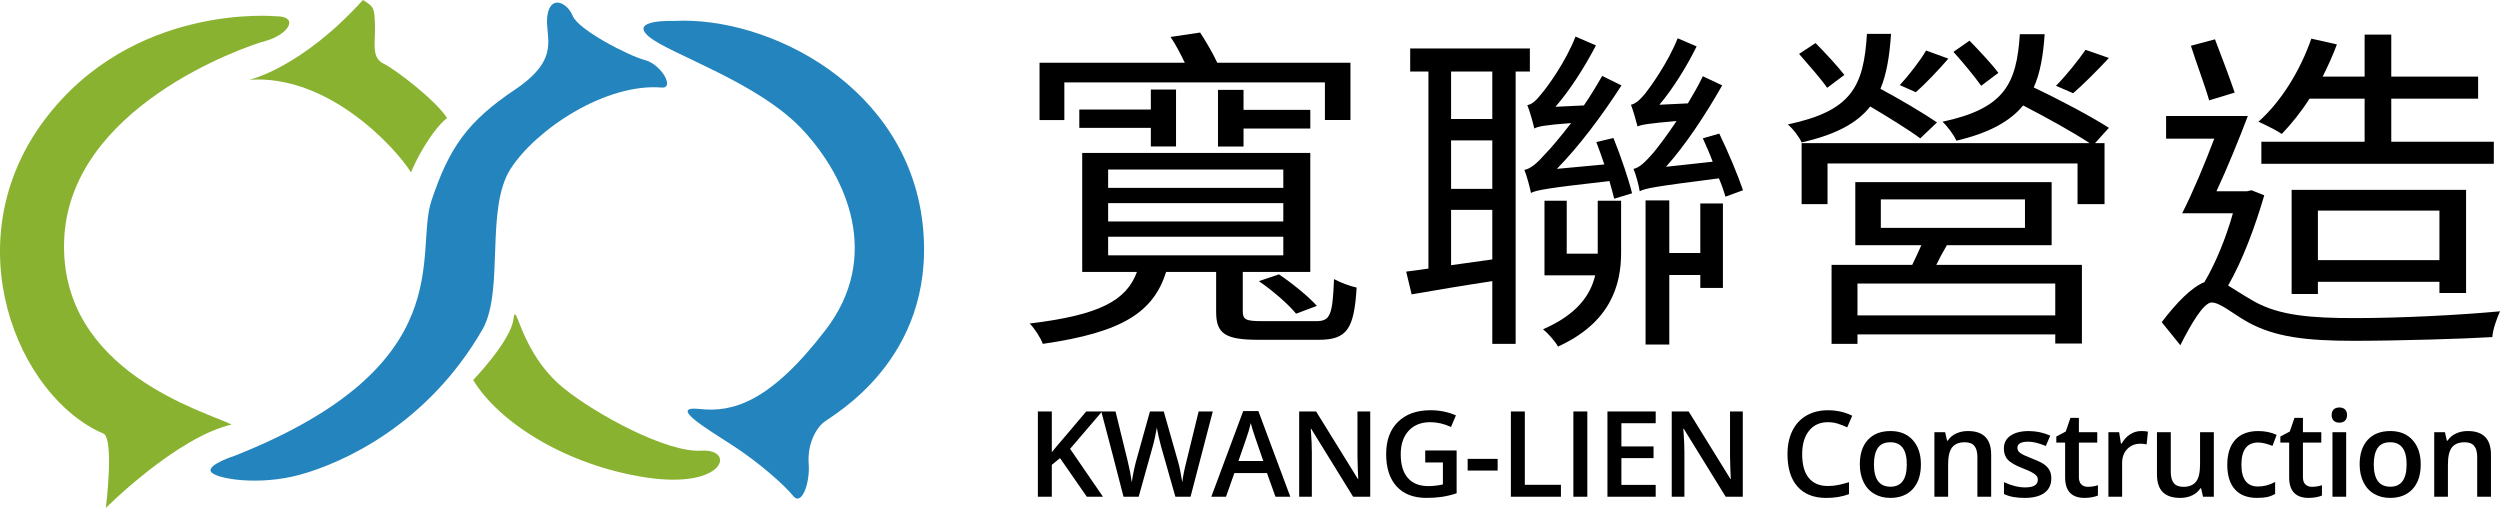
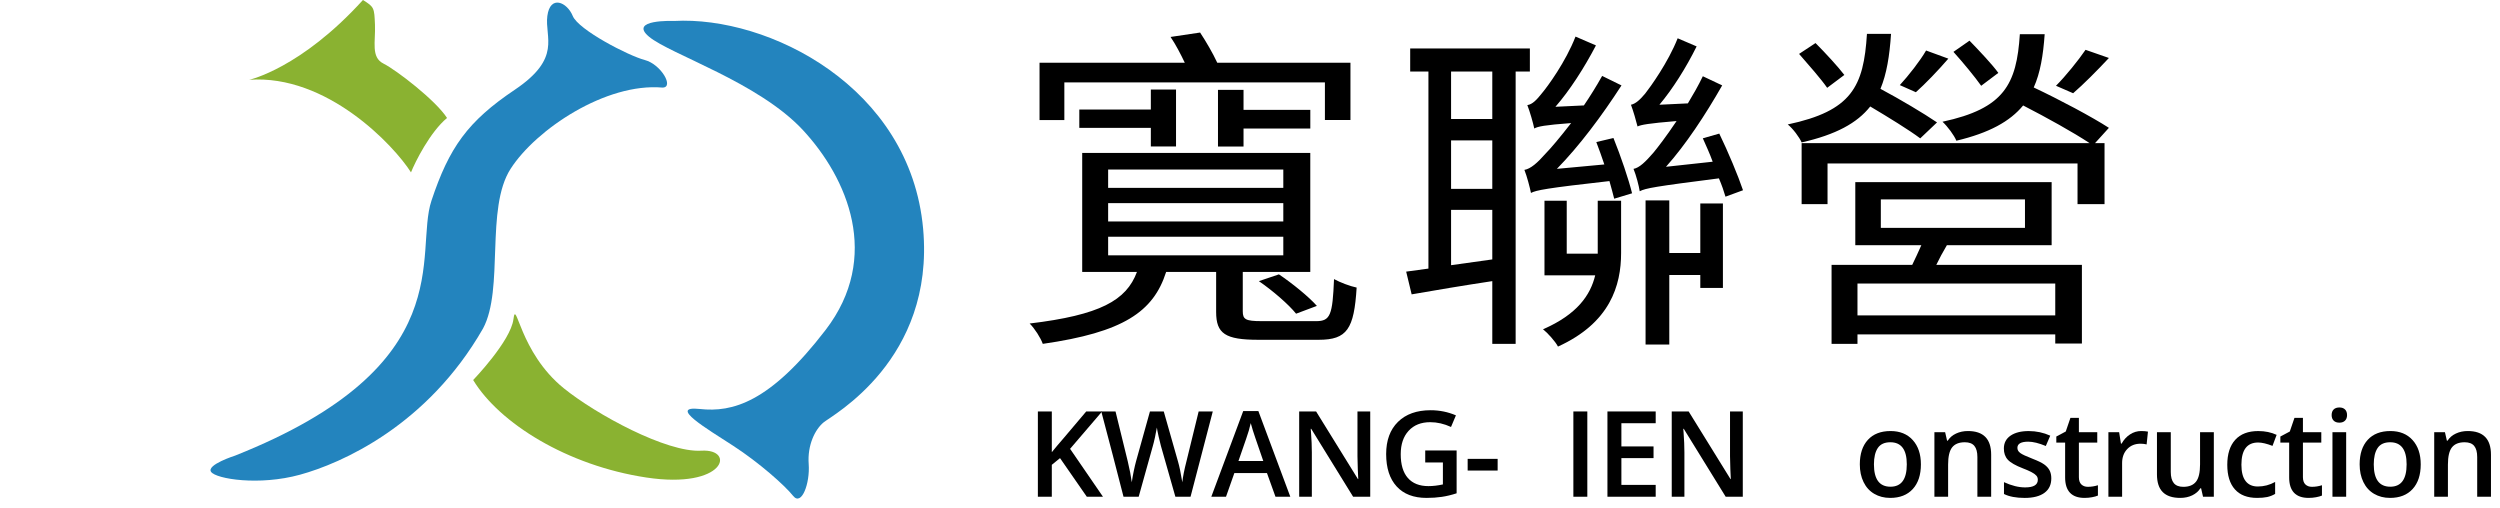
<svg xmlns="http://www.w3.org/2000/svg" version="1.1" id="圖層_1" x="0px" y="0px" width="173.106px" height="35.167px" viewBox="0 0 173.106 35.167" enable-background="new 0 0 173.106 35.167" xml:space="preserve">
  <g>
    <path d="M91.133,22.237c0.985,0,1.137-0.423,1.238-2.912c0.43,0.235,1.111,0.493,1.566,0.587c-0.177,2.865-0.657,3.616-2.628,3.616   h-4.169c-2.3,0-2.932-0.423-2.932-1.926v-2.771h-3.462c-0.884,2.771-2.981,4.18-8.541,4.979c-0.152-0.423-0.556-1.057-0.91-1.409   c4.877-0.587,6.696-1.597,7.429-3.57h-3.79v-8.243h15.793v8.243h-4.675v2.724c0,0.563,0.202,0.681,1.289,0.681H91.133z    M73.698,8.312h-1.718V4.343h10.057c-0.278-0.587-0.632-1.269-0.985-1.785l2.046-0.305c0.404,0.611,0.884,1.433,1.188,2.09h9.223   v3.968H91.74V5.705H73.698V8.312z M79.687,10.144V8.852h-4.953V7.583h4.953V6.198h1.744v3.945H79.687z M76.73,13.008h12.129V11.74   H76.73V13.008z M76.73,15.333h12.129v-1.268H76.73V15.333z M76.73,17.682h12.129V16.39H76.73V17.682z M86.105,6.222v1.386h4.624   v1.292h-4.624v1.245h-1.769V6.222H86.105z M88.556,18.997c0.909,0.61,2.071,1.55,2.628,2.184l-1.44,0.54   c-0.506-0.634-1.617-1.597-2.577-2.254L88.556,18.997z" />
    <path d="M104.947,4.954v18.857h-1.617v-4.345c-2.021,0.305-3.967,0.634-5.584,0.916l-0.379-1.574   c0.479-0.07,0.985-0.141,1.541-0.211V4.954h-1.263V3.357h8.287v1.597H104.947z M103.33,4.954h-2.854v3.288h2.854V4.954z    M103.33,9.721h-2.854v3.358h2.854V9.721z M103.33,17.963v-3.429h-2.854v3.828L103.33,17.963z M111.719,9.556   c0.505,1.245,1.062,2.889,1.289,3.828l-1.238,0.375c-0.076-0.329-0.202-0.751-0.329-1.221c-4.396,0.493-5.079,0.634-5.433,0.822   c-0.076-0.376-0.277-1.151-0.455-1.597c0.43-0.07,0.91-0.493,1.466-1.127c0.329-0.329,0.985-1.104,1.769-2.114   c-1.869,0.141-2.299,0.235-2.552,0.376c-0.076-0.376-0.304-1.174-0.48-1.621c0.354-0.047,0.657-0.375,1.011-0.822   c0.379-0.446,1.643-2.161,2.325-3.922l1.415,0.611c-0.809,1.55-1.819,3.123-2.805,4.25l1.971-0.094   c0.43-0.634,0.885-1.362,1.264-2.043l1.339,0.658c-1.364,2.113-2.931,4.204-4.473,5.777l3.285-0.305   c-0.177-0.541-0.379-1.081-0.556-1.55L111.719,9.556z M110.632,13.901h1.617v3.616c0,2.254-0.758,4.837-4.371,6.481   c-0.177-0.353-0.733-0.963-1.036-1.198c2.375-1.033,3.285-2.372,3.613-3.734h-3.512v-5.166h1.541v3.663h2.147V17.47V13.901z    M119.047,9.251c0.606,1.245,1.313,2.936,1.643,3.922l-1.213,0.446c-0.102-0.353-0.253-0.799-0.455-1.269   c-4.422,0.564-5.079,0.681-5.483,0.893c-0.051-0.352-0.253-1.127-0.43-1.55c0.404-0.07,0.834-0.493,1.364-1.104   c0.278-0.329,0.91-1.15,1.617-2.207c-1.971,0.164-2.451,0.258-2.703,0.375c-0.076-0.329-0.304-1.104-0.455-1.503   c0.328-0.07,0.632-0.352,0.985-0.775c0.354-0.446,1.592-2.161,2.249-3.828l1.313,0.563c-0.732,1.479-1.667,2.959-2.577,4.039   l1.971-0.094c0.354-0.587,0.733-1.245,1.036-1.879l1.34,0.634c-1.163,2.043-2.527,4.109-3.892,5.636l3.234-0.352   c-0.202-0.563-0.455-1.104-0.683-1.621L119.047,9.251z M117.733,14.088h1.566v5.848h-1.566v-0.893h-2.147v4.814h-1.643v-9.98h1.643   v3.64h2.147V14.088z" />
    <path d="M132.962,9.58c-0.784-0.587-2.198-1.456-3.462-2.207c-0.91,1.15-2.375,1.949-4.751,2.489   c-0.151-0.353-0.606-0.963-0.96-1.245c4.422-0.939,5.256-2.607,5.483-6.27h1.668c-0.102,1.526-0.304,2.771-0.733,3.804   c1.365,0.728,2.982,1.69,3.917,2.325L132.962,9.58z M126.518,6.081c-0.404-0.587-1.288-1.597-1.945-2.348l1.137-0.751   c0.683,0.681,1.567,1.644,1.997,2.208L126.518,6.081z M145.066,9.909h0.657v4.227h-1.87v-2.818h-17.31v2.818h-1.794V9.909h19.938   c-1.138-0.751-2.957-1.761-4.6-2.607c-0.909,1.104-2.35,1.902-4.624,2.442c-0.151-0.375-0.606-0.986-0.96-1.315   c4.271-0.916,5.13-2.583,5.356-6.059h1.719c-0.102,1.456-0.303,2.677-0.758,3.687c1.794,0.846,4.043,2.043,5.205,2.795   L145.066,9.909z M134.807,16.977c-0.278,0.47-0.531,0.939-0.733,1.362h10.082v5.449h-1.845v-0.634h-13.695v0.658h-1.794v-5.472   h5.584c0.202-0.399,0.43-0.916,0.632-1.362h-4.573v-4.368h13.595v4.368H134.807z M142.311,19.631h-13.695v2.207h13.695V19.631z    M130.233,15.779h9.981v-1.973h-9.981V15.779z M134.908,4.061c-0.732,0.846-1.592,1.738-2.249,2.325l-1.111-0.493   c0.606-0.658,1.415-1.691,1.819-2.396L134.908,4.061z M137.182,5.94c-0.43-0.611-1.264-1.621-1.921-2.349l1.112-0.775   c0.707,0.728,1.592,1.667,1.996,2.231L137.182,5.94z M146.026,4.014c-0.834,0.893-1.769,1.832-2.477,2.442l-1.188-0.517   c0.683-0.681,1.566-1.785,2.047-2.489L146.026,4.014z" />
-     <path d="M156.783,13.525c-0.632,2.161-1.491,4.485-2.502,6.247c0.43,0.258,0.985,0.634,1.769,1.08c1.77,1.01,4.018,1.174,7,1.174   c3.209,0,7.277-0.211,10.057-0.47c-0.202,0.446-0.506,1.268-0.531,1.785c-1.895,0.118-6.595,0.258-9.576,0.258   c-3.311,0-5.483-0.258-7.354-1.292c-1.011-0.563-1.92-1.362-2.501-1.362c-0.557,0-1.415,1.456-2.174,2.959l-1.288-1.597   c1.036-1.362,2.072-2.418,2.956-2.771c0.783-1.315,1.517-3.123,1.971-4.767h-3.512c0.707-1.385,1.541-3.358,2.224-5.167h-3.336   V8.03h5.66c-0.632,1.667-1.44,3.64-2.173,5.213h2.122l0.304-0.07L156.783,13.525z M152.967,6.95   c-0.278-0.986-0.885-2.583-1.264-3.781l1.668-0.446c0.454,1.174,1.035,2.724,1.364,3.687L152.967,6.95z M159.916,6.832   c-0.581,0.916-1.264,1.761-1.92,2.442c-0.38-0.258-1.188-0.657-1.617-0.845c1.592-1.409,2.905-3.569,3.663-5.753l1.77,0.399   c-0.278,0.751-0.632,1.527-0.985,2.231h2.905V2.394h1.845v2.912h6.014v1.526h-6.014v2.982h7.101v1.526h-16.096V9.814h7.15V6.832   H159.916z M168.912,20.288v-0.775h-8.415v0.845h-1.819v-7.209h12.079v7.139H168.912z M168.912,18.01v-3.429h-8.415v3.429H168.912z" />
  </g>
  <g>
    <path d="M76.372,34.395h-1.119l-1.854-2.674l-0.569,0.464v2.21h-0.965V28.49h0.965v2.819c0.264-0.323,0.526-0.635,0.788-0.934   l1.596-1.886h1.099c-1.031,1.212-1.771,2.074-2.218,2.589L76.372,34.395z" />
    <path d="M82.436,34.395h-1.05l-1.002-3.522c-0.043-0.153-0.097-0.375-0.162-0.664c-0.064-0.29-0.104-0.491-0.117-0.604   c-0.027,0.173-0.071,0.396-0.131,0.671s-0.111,0.479-0.151,0.614l-0.978,3.506h-1.05l-0.763-2.957l-0.776-2.948h0.986l0.844,3.441   c0.132,0.552,0.226,1.039,0.283,1.462c0.03-0.229,0.074-0.484,0.133-0.768c0.059-0.282,0.113-0.512,0.162-0.687l0.961-3.449h0.957   l0.986,3.466c0.094,0.32,0.194,0.8,0.299,1.438c0.041-0.385,0.137-0.875,0.291-1.47l0.84-3.434h0.978L82.436,34.395z" />
    <path d="M88.317,34.395l-0.59-1.64H85.47l-0.578,1.64h-1.018l2.209-5.93h1.05l2.211,5.93H88.317z M87.473,31.923l-0.553-1.608   c-0.041-0.107-0.097-0.277-0.168-0.509s-0.121-0.401-0.147-0.509c-0.072,0.331-0.179,0.693-0.319,1.087l-0.533,1.539H87.473z" />
    <path d="M94.877,34.395h-1.184l-2.904-4.706h-0.032l0.021,0.263c0.038,0.501,0.057,0.959,0.057,1.373v3.07h-0.877V28.49h1.172   l2.896,4.682h0.023c-0.005-0.063-0.016-0.288-0.032-0.677c-0.016-0.39-0.023-0.693-0.023-0.911V28.49h0.884V34.395z" />
    <path d="M98.687,31.192h2.173v2.965c-0.355,0.116-0.696,0.198-1.023,0.246c-0.327,0.049-0.681,0.073-1.061,0.073   c-0.895,0-1.584-0.265-2.068-0.794s-0.727-1.275-0.727-2.24c0-0.95,0.272-1.694,0.819-2.231s1.3-0.806,2.258-0.806   c0.617,0,1.201,0.118,1.754,0.355l-0.34,0.804c-0.479-0.221-0.959-0.331-1.438-0.331c-0.631,0-1.129,0.197-1.495,0.594   c-0.366,0.396-0.549,0.937-0.549,1.624c0,0.722,0.164,1.27,0.494,1.646s0.805,0.563,1.424,0.563c0.313,0,0.646-0.039,1.002-0.117   V32.02h-1.224V31.192z" />
    <path d="M101.624,32.582v-0.809h2.076v0.809H101.624z" />
-     <path d="M104.617,34.395V28.49h0.966v5.077h2.5v0.828H104.617z" />
-     <path d="M108.944,34.395V28.49h0.966v5.905H108.944z" />
+     <path d="M108.944,34.395V28.49h0.966v5.905z" />
    <path d="M114.644,34.395h-3.341V28.49h3.341v0.815h-2.375v1.607h2.226v0.809h-2.226v1.854h2.375V34.395z" />
    <path d="M120.674,34.395h-1.184l-2.904-4.706h-0.032l0.021,0.263c0.038,0.501,0.057,0.959,0.057,1.373v3.07h-0.877V28.49h1.172   l2.896,4.682h0.023c-0.005-0.063-0.016-0.288-0.032-0.677c-0.016-0.39-0.023-0.693-0.023-0.911V28.49h0.884V34.395z" />
-     <path d="M126.573,29.233c-0.555,0-0.991,0.196-1.309,0.59c-0.317,0.393-0.477,0.936-0.477,1.628c0,0.724,0.152,1.272,0.458,1.644   c0.306,0.372,0.748,0.558,1.327,0.558c0.251,0,0.493-0.025,0.728-0.075s0.478-0.113,0.73-0.191v0.828   c-0.463,0.175-0.988,0.263-1.575,0.263c-0.864,0-1.528-0.262-1.991-0.786c-0.463-0.523-0.694-1.272-0.694-2.248   c0-0.613,0.112-1.151,0.337-1.611c0.225-0.461,0.55-0.813,0.976-1.059s0.925-0.367,1.498-0.367c0.604,0,1.161,0.126,1.673,0.38   l-0.348,0.804c-0.199-0.095-0.41-0.178-0.632-0.249C127.051,29.268,126.818,29.233,126.573,29.233z" />
    <path d="M133.008,32.153c0,0.73-0.188,1.3-0.562,1.709c-0.375,0.409-0.896,0.614-1.563,0.614c-0.417,0-0.786-0.095-1.106-0.283   c-0.321-0.188-0.567-0.459-0.739-0.812c-0.173-0.353-0.259-0.763-0.259-1.229c0-0.724,0.186-1.29,0.558-1.696   c0.371-0.406,0.896-0.61,1.571-0.61c0.646,0,1.158,0.208,1.535,0.624C132.82,30.887,133.008,31.448,133.008,32.153z    M129.756,32.153c0,1.032,0.381,1.548,1.144,1.548c0.754,0,1.131-0.516,1.131-1.548c0-1.021-0.38-1.53-1.14-1.53   c-0.398,0-0.688,0.132-0.866,0.396S129.756,31.661,129.756,32.153z" />
    <path d="M137.873,34.395h-0.954v-2.747c0-0.345-0.069-0.602-0.208-0.771s-0.358-0.254-0.66-0.254c-0.401,0-0.694,0.118-0.881,0.355   c-0.186,0.236-0.278,0.634-0.278,1.191v2.226h-0.949v-4.468h0.743l0.134,0.586h0.048c0.135-0.213,0.326-0.377,0.574-0.493   c0.247-0.115,0.521-0.174,0.823-0.174c1.072,0,1.608,0.546,1.608,1.637V34.395z" />
    <path d="M142.037,33.123c0,0.437-0.158,0.771-0.477,1.004c-0.317,0.232-0.772,0.35-1.365,0.35c-0.595,0-1.073-0.091-1.434-0.271   v-0.82c0.524,0.242,1.014,0.363,1.466,0.363c0.585,0,0.877-0.176,0.877-0.529c0-0.113-0.032-0.207-0.098-0.282   c-0.064-0.075-0.171-0.153-0.318-0.234c-0.148-0.081-0.354-0.173-0.618-0.274c-0.515-0.199-0.862-0.399-1.044-0.599   c-0.183-0.199-0.273-0.457-0.273-0.775c0-0.382,0.154-0.679,0.463-0.891c0.309-0.211,0.728-0.317,1.258-0.317   c0.525,0,1.022,0.106,1.491,0.319l-0.308,0.715c-0.481-0.199-0.887-0.299-1.216-0.299c-0.501,0-0.751,0.143-0.751,0.429   c0,0.14,0.065,0.258,0.196,0.355c0.13,0.097,0.415,0.229,0.854,0.399c0.369,0.143,0.638,0.273,0.805,0.392   c0.167,0.119,0.29,0.256,0.371,0.41C141.997,32.722,142.037,32.907,142.037,33.123z" />
    <path d="M144.57,33.708c0.231,0,0.463-0.036,0.695-0.109v0.715c-0.105,0.046-0.241,0.084-0.406,0.115   c-0.166,0.031-0.338,0.047-0.516,0.047c-0.899,0-1.349-0.475-1.349-1.422v-2.408h-0.61v-0.42l0.654-0.347l0.323-0.945h0.586v0.993   h1.272v0.719h-1.272v2.392c0,0.229,0.058,0.398,0.172,0.507C144.234,33.654,144.384,33.708,144.57,33.708z" />
    <path d="M148.257,29.846c0.191,0,0.35,0.014,0.473,0.041l-0.093,0.885c-0.135-0.032-0.274-0.049-0.42-0.049   c-0.38,0-0.688,0.124-0.923,0.372c-0.235,0.247-0.354,0.569-0.354,0.965v2.335h-0.949v-4.468h0.743l0.125,0.788h0.049   c0.148-0.267,0.341-0.479,0.579-0.635S147.983,29.846,148.257,29.846z" />
    <path d="M152.543,34.395l-0.133-0.586h-0.049c-0.132,0.208-0.319,0.37-0.563,0.489c-0.243,0.118-0.521,0.178-0.834,0.178   c-0.541,0-0.945-0.135-1.212-0.404s-0.399-0.677-0.399-1.224v-2.921h0.957v2.755c0,0.342,0.07,0.599,0.21,0.77   s0.359,0.257,0.658,0.257c0.398,0,0.691-0.119,0.879-0.357s0.28-0.638,0.28-1.198v-2.226h0.954v4.468H152.543z" />
    <path d="M156.29,34.476c-0.676,0-1.189-0.197-1.541-0.592s-0.527-0.961-0.527-1.699c0-0.751,0.184-1.328,0.552-1.732   c0.367-0.404,0.898-0.606,1.593-0.606c0.472,0,0.896,0.088,1.272,0.263l-0.286,0.764c-0.401-0.156-0.732-0.234-0.994-0.234   c-0.772,0-1.159,0.513-1.159,1.539c0,0.501,0.096,0.877,0.289,1.129c0.192,0.252,0.475,0.378,0.846,0.378   c0.423,0,0.823-0.105,1.2-0.315v0.828c-0.17,0.1-0.351,0.171-0.544,0.215C156.797,34.455,156.564,34.476,156.29,34.476z" />
    <path d="M160.083,33.708c0.231,0,0.463-0.036,0.695-0.109v0.715c-0.105,0.046-0.241,0.084-0.406,0.115   c-0.166,0.031-0.338,0.047-0.516,0.047c-0.899,0-1.349-0.475-1.349-1.422v-2.408h-0.61v-0.42l0.654-0.347l0.323-0.945h0.586v0.993   h1.272v0.719h-1.272v2.392c0,0.229,0.058,0.398,0.172,0.507C159.747,33.654,159.897,33.708,160.083,33.708z" />
    <path d="M161.448,28.744c0-0.17,0.047-0.3,0.14-0.392s0.226-0.138,0.397-0.138c0.167,0,0.297,0.046,0.39,0.138   s0.14,0.222,0.14,0.392c0,0.162-0.047,0.289-0.14,0.382s-0.223,0.14-0.39,0.14c-0.172,0-0.305-0.047-0.397-0.14   S161.448,28.906,161.448,28.744z M162.454,34.395h-0.949v-4.468h0.949V34.395z" />
    <path d="M167.617,32.153c0,0.73-0.188,1.3-0.562,1.709c-0.375,0.409-0.896,0.614-1.563,0.614c-0.417,0-0.786-0.095-1.106-0.283   c-0.321-0.188-0.567-0.459-0.739-0.812c-0.173-0.353-0.259-0.763-0.259-1.229c0-0.724,0.186-1.29,0.558-1.696   c0.371-0.406,0.896-0.61,1.571-0.61c0.646,0,1.158,0.208,1.535,0.624C167.428,30.887,167.617,31.448,167.617,32.153z    M164.365,32.153c0,1.032,0.381,1.548,1.144,1.548c0.754,0,1.131-0.516,1.131-1.548c0-1.021-0.38-1.53-1.14-1.53   c-0.398,0-0.688,0.132-0.866,0.396S164.365,31.661,164.365,32.153z" />
    <path d="M172.481,34.395h-0.954v-2.747c0-0.345-0.069-0.602-0.208-0.771s-0.358-0.254-0.66-0.254c-0.401,0-0.694,0.118-0.881,0.355   c-0.186,0.236-0.278,0.634-0.278,1.191v2.226h-0.949v-4.468h0.743l0.134,0.586h0.048c0.135-0.213,0.326-0.377,0.574-0.493   c0.247-0.115,0.521-0.174,0.823-0.174c1.072,0,1.608,0.546,1.608,1.637V34.395z" />
  </g>
  <path fill="#8AB231" d="M17.257,5.526c0,0,3.571-0.783,7.875-5.526c0.783,0.489,0.783,0.538,0.832,1.712  c0.048,1.173-0.294,2.25,0.586,2.689c0.881,0.44,3.62,2.543,4.403,3.767c-1.174,0.979-2.201,3.032-2.495,3.767  C27.284,10.075,22.637,5.135,17.257,5.526" />
-   <path fill="#8AB231" d="M19.067,1.125c0,0-9.897-0.945-15.995,7.19c-6.319,8.433-1.859,19.175,4.109,21.718  c0.734,0.439,0.147,5.135,0.147,5.135s4.891-4.891,8.706-5.771C14.322,28.515,4.101,25.777,4.442,16.63  C4.784,7.483,16.769,3.276,18.382,2.836C19.997,2.396,20.774,1.104,19.067,1.125" />
  <path fill="#2384BE" d="M16.279,31.548c0,0-2.005,0.637-1.663,1.125c0.342,0.49,3.326,0.979,6.163,0.195  c2.837-0.781,8.804-3.375,12.668-10.125c1.468-2.738,0.147-8.314,1.908-11.053c1.761-2.74,6.603-5.969,10.516-5.625  c0.832,0-0.097-1.615-1.222-1.908s-4.599-2.09-4.99-3.05s-1.565-1.485-1.76,0c-0.196,1.485,1.026,2.903-2.25,5.105  c-3.278,2.201-4.549,4.01-5.772,7.679C28.654,17.56,32.029,25.289,16.279,31.548" />
  <path fill="#8AB231" d="M32.763,26.314c0,0,2.593-2.689,2.788-4.206c0.196-1.518,0.393,2.274,3.489,4.778  c2.239,1.809,7.125,4.467,9.522,4.32s1.663,2.689-3.815,1.857C39.269,32.234,34.573,29.298,32.763,26.314" />
  <path fill="#2384BE" d="M46.67,1.451c0,0-3.195-0.13-1.728,1.092c1.467,1.223,7.582,3.148,10.663,6.473  c3.082,3.326,5.429,8.788,1.565,13.826c-3.864,5.039-6.457,5.722-8.707,5.478s0.49,1.369,2.299,2.543  c1.81,1.176,3.571,2.74,4.158,3.475c0.587,0.732,1.174-0.881,1.076-2.201c-0.097-1.322,0.441-2.398,1.028-2.887  c0.586-0.488,7.711-4.32,6.896-13.403C63.037,5.995,53.192,1.091,46.67,1.451" />
</svg>